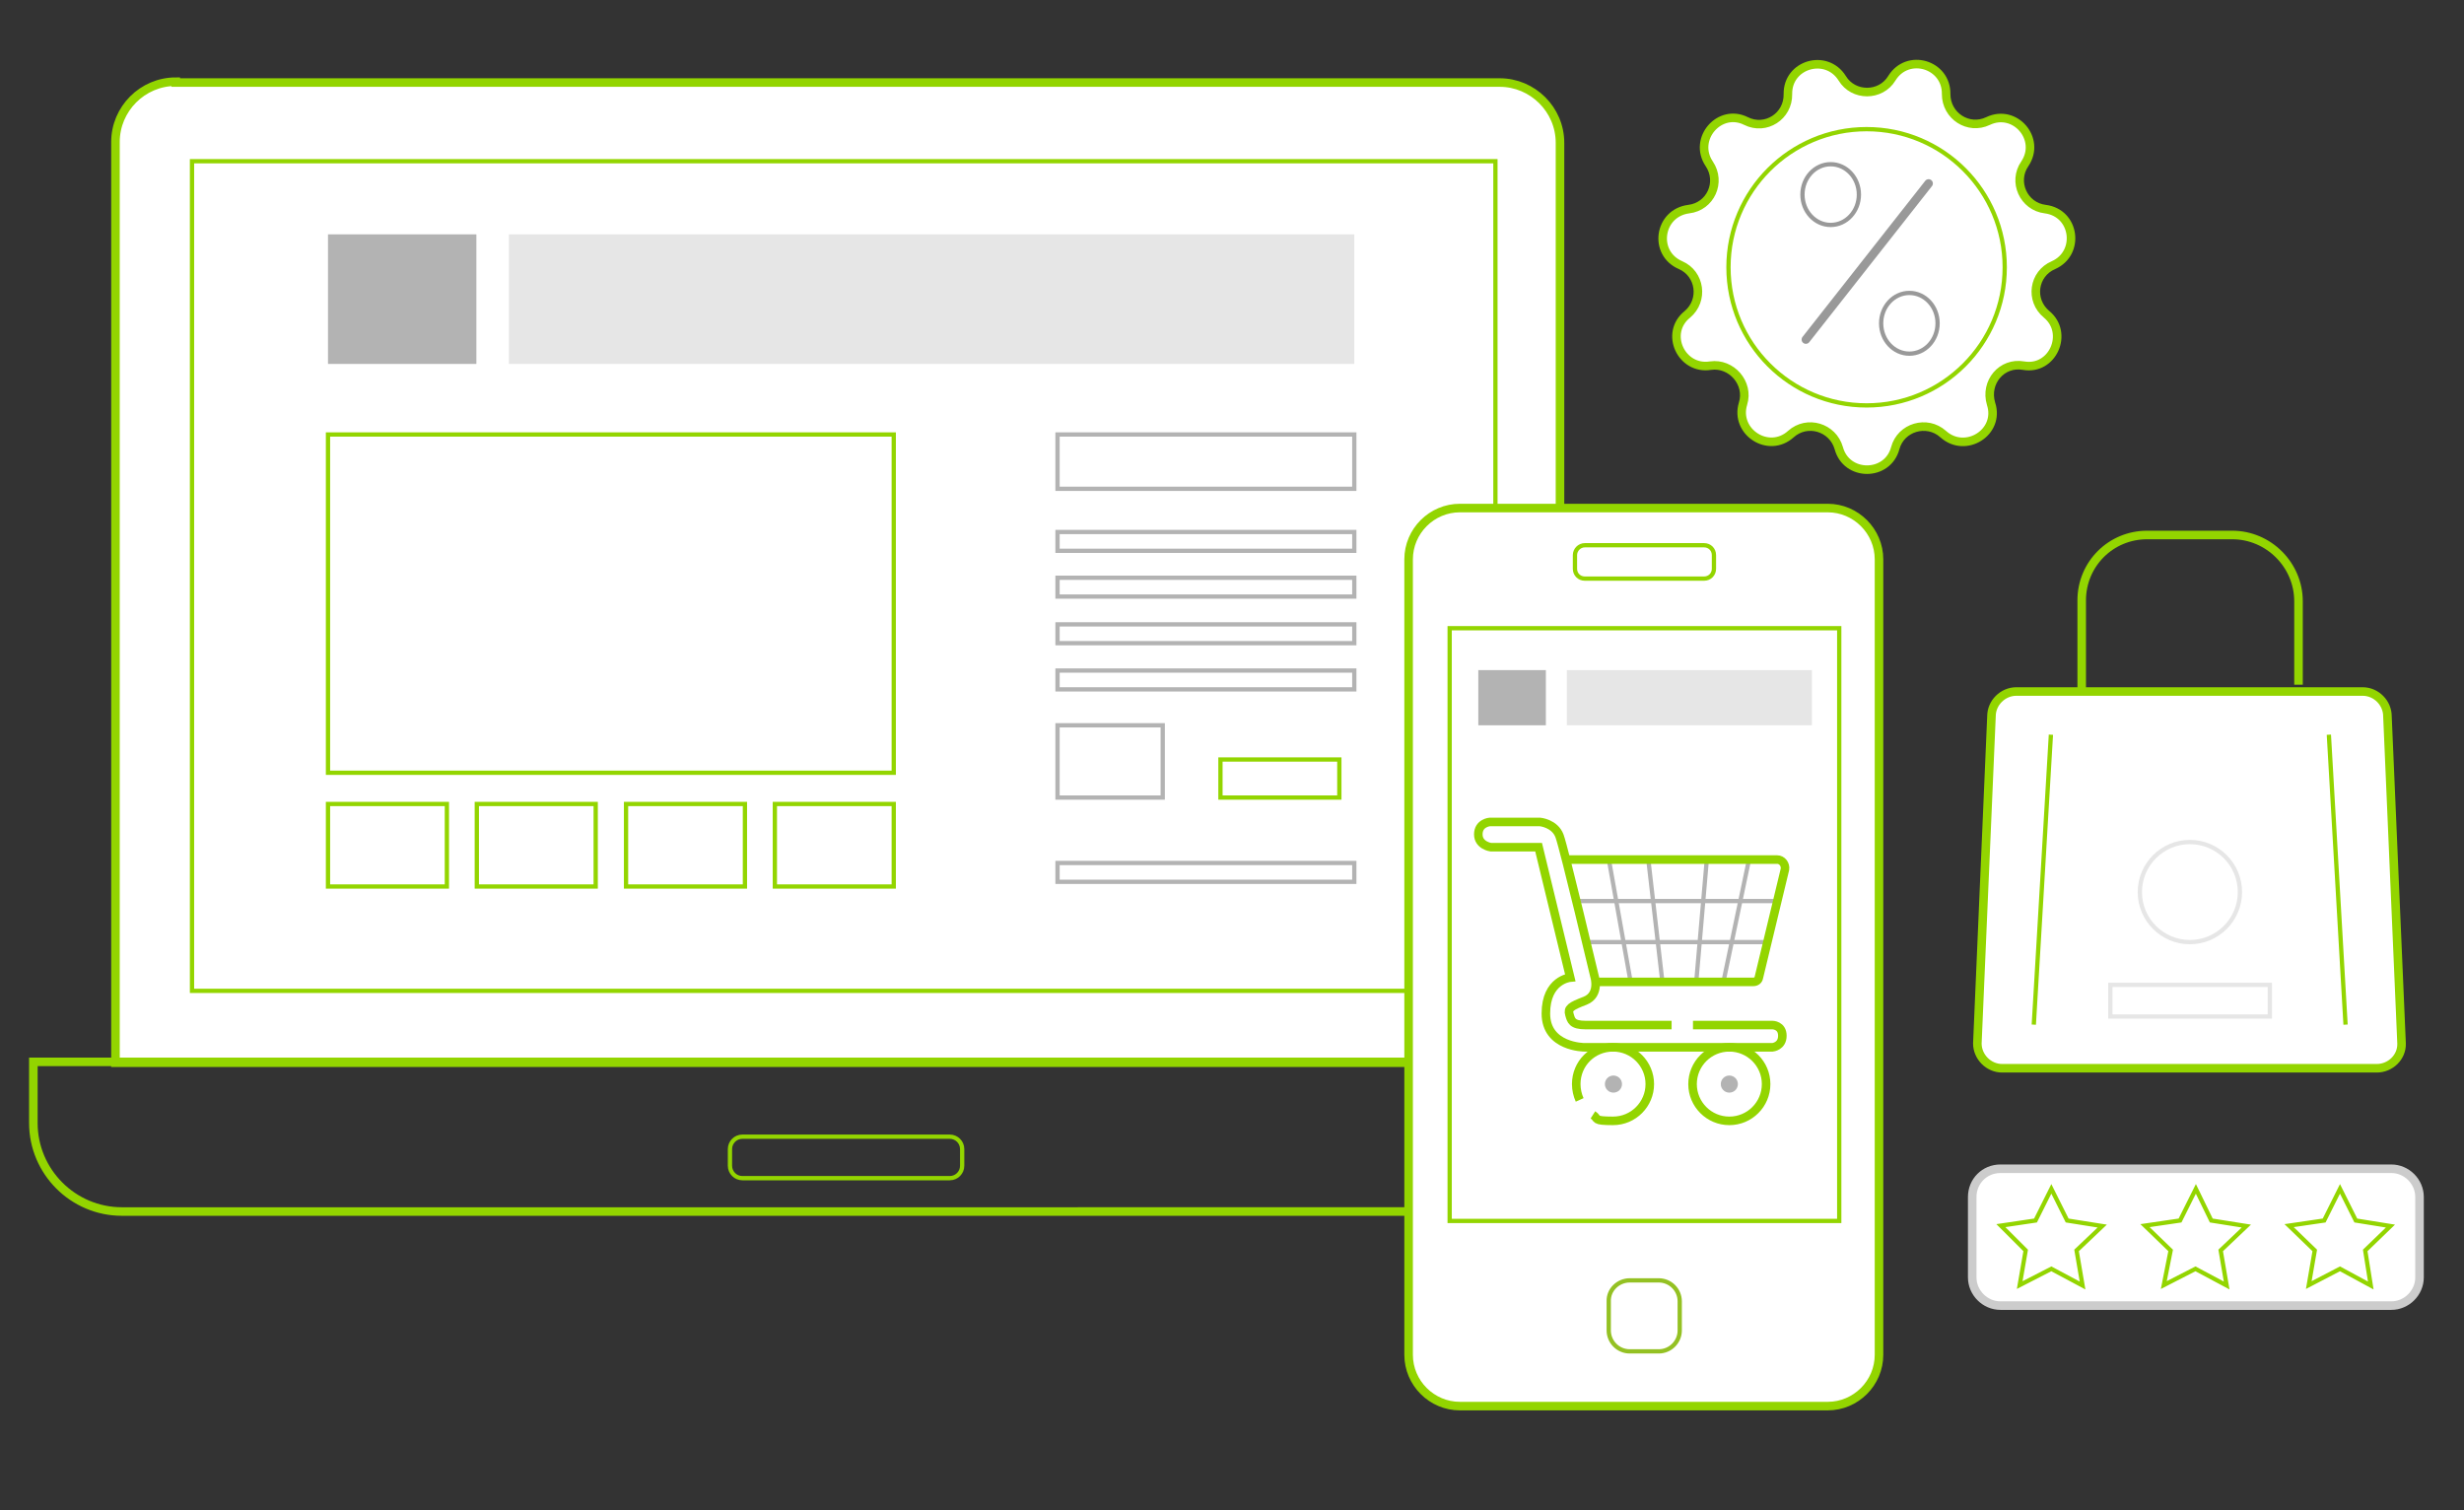
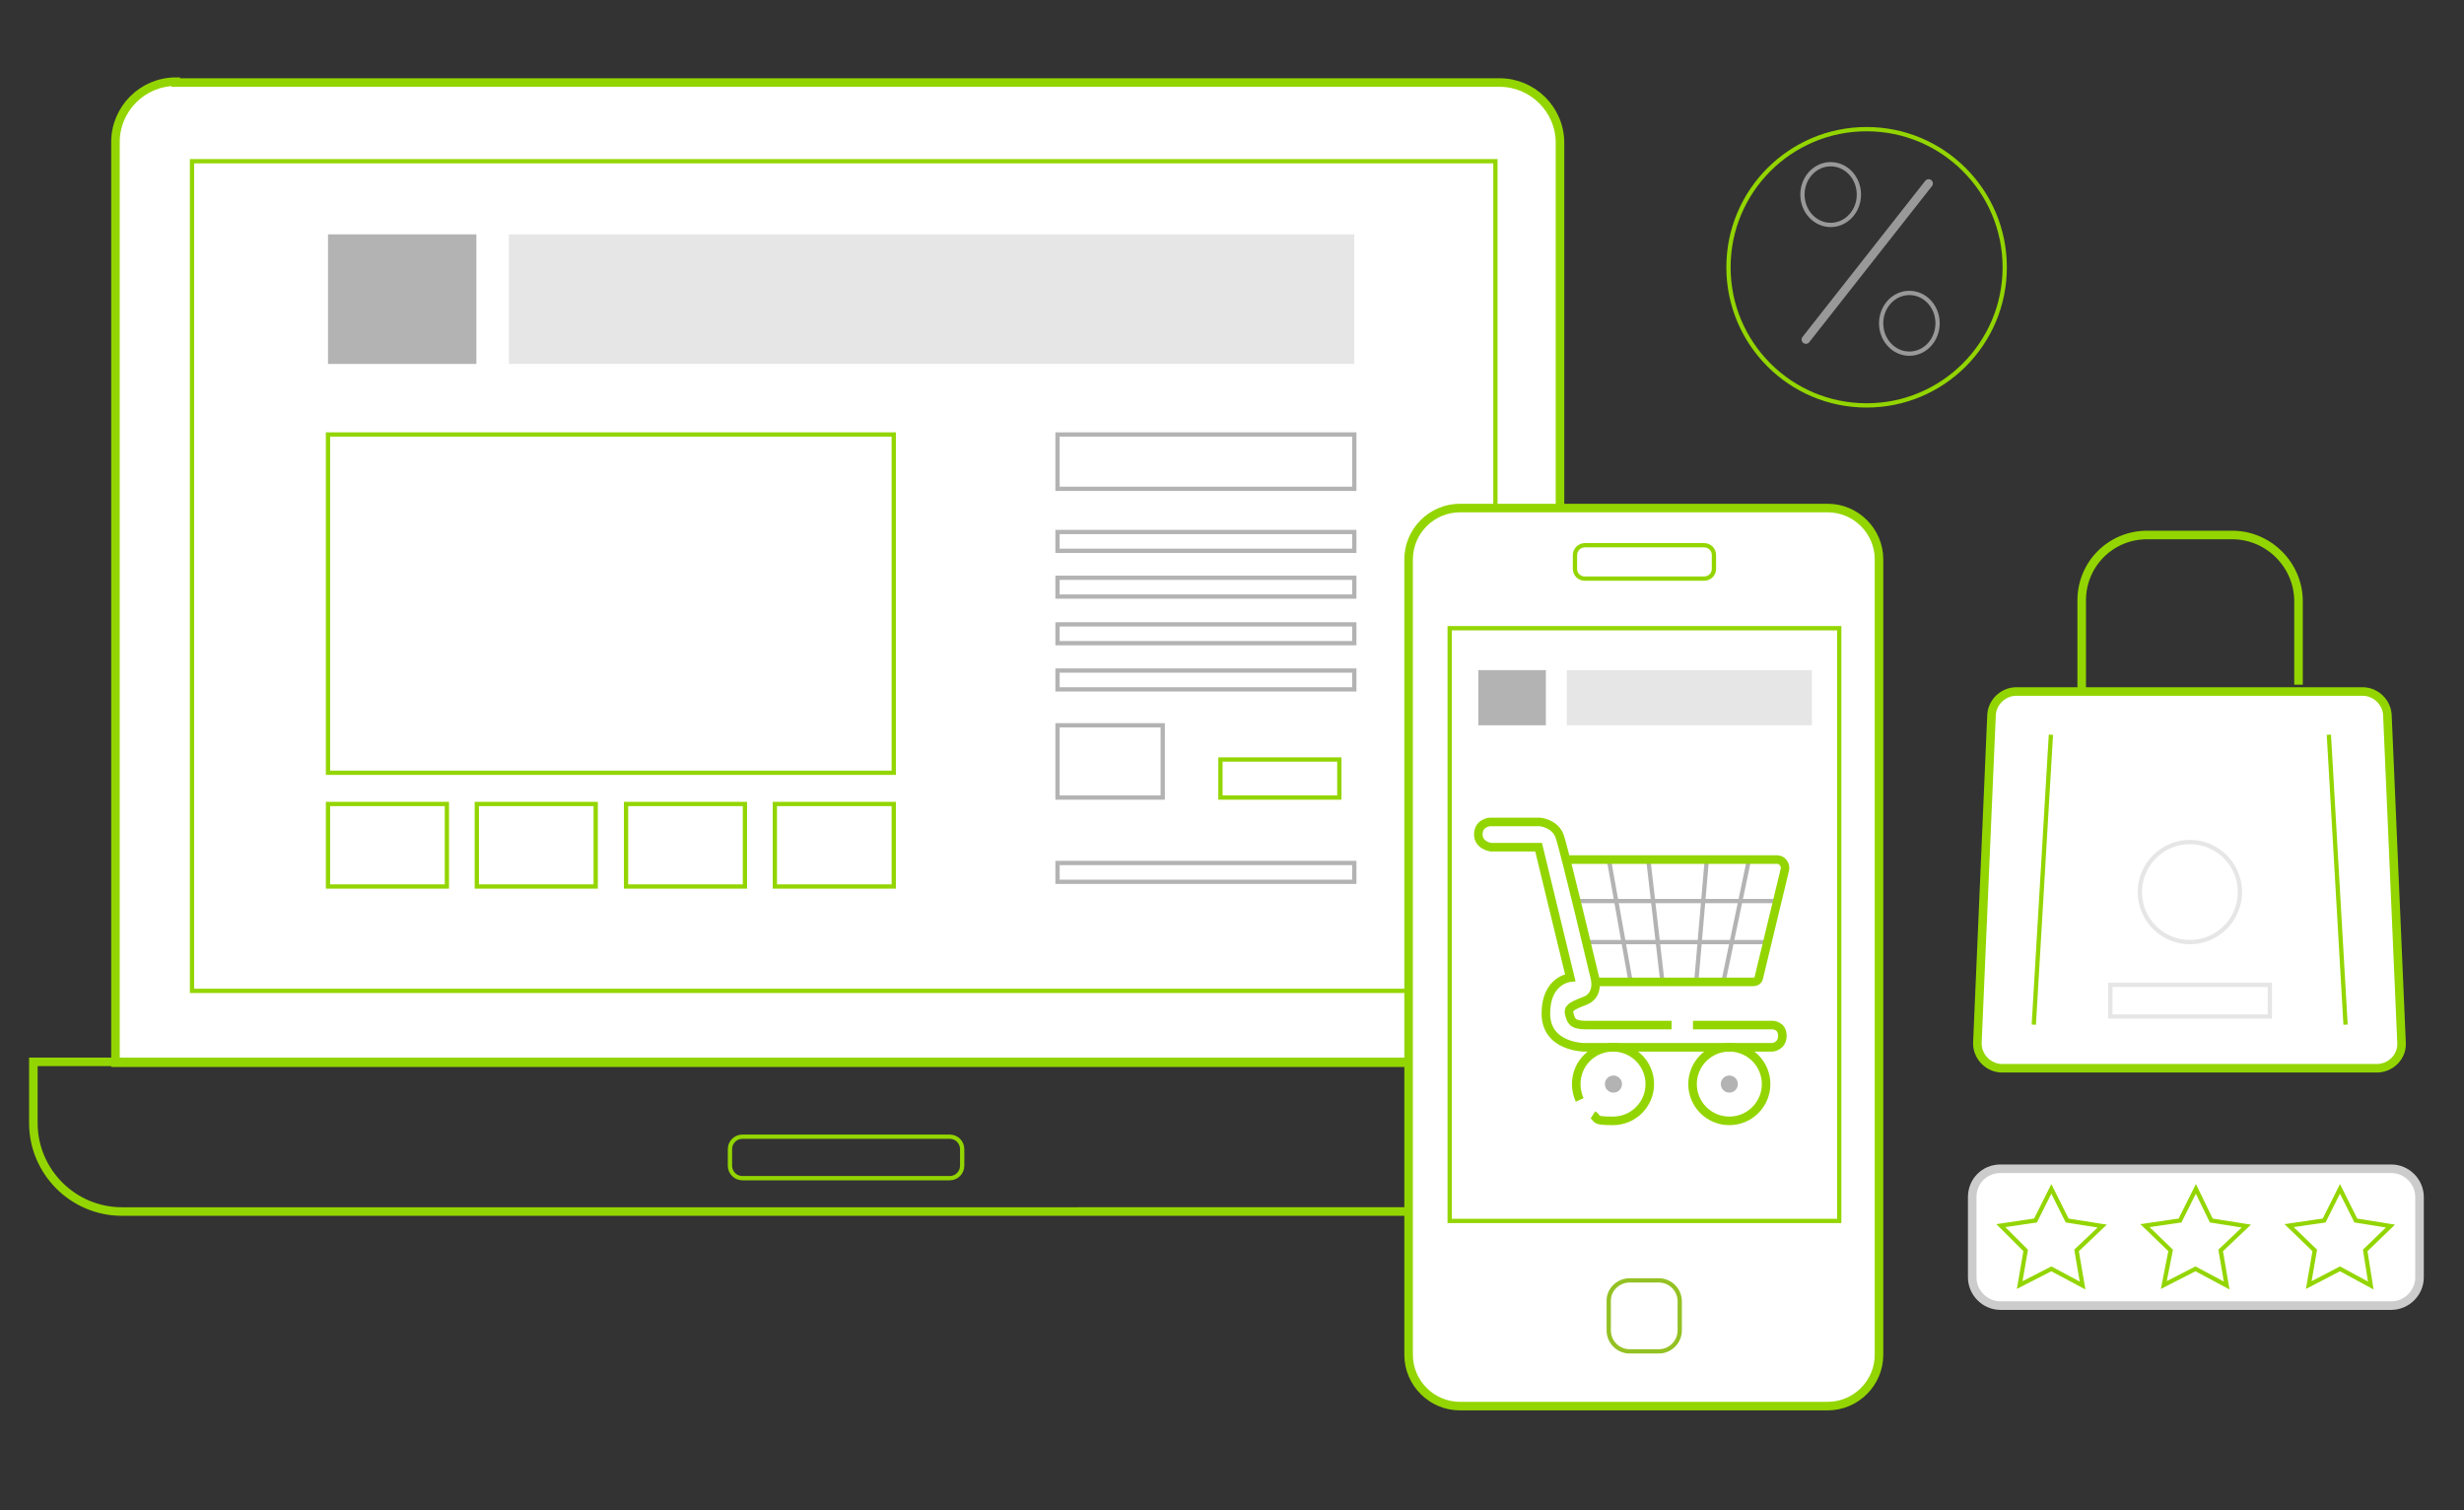
<svg xmlns="http://www.w3.org/2000/svg" version="1.1" id="Capa_1" x="0px" y="0px" viewBox="0 0 576.2 353.2" style="enable-background:new 0 0 576.2 353.2;" xml:space="preserve">
  <rect x="0" y="0" width="576.2" height="353.2" fill="#333333" stroke="none" />
  <style type="text/css">
	.st0{fill:#FFFFFF;stroke:#93D500;stroke-width:2;stroke-miterlimit:10;}
	.st1{fill:none;stroke:#93D500;stroke-miterlimit:10;}
	.st2{fill:none;stroke:#93D500;stroke-width:2;stroke-miterlimit:10;}
	.st3{fill:none;stroke:#B3B3B3;stroke-miterlimit:10;}
	.st4{fill:#E6E6E6;}
	.st5{fill:#B3B3B3;}
	.st6{fill:none;stroke:#94C123;stroke-miterlimit:10;}
	.st7{fill:none;stroke:#999999;stroke-width:2;stroke-linecap:round;stroke-miterlimit:10;}
	.st8{fill:none;stroke:#999999;stroke-miterlimit:10;}
	.st9{fill:#FFFFFF;stroke:#CCCCCC;stroke-width:2;stroke-miterlimit:10;}
	.st10{fill:none;stroke:#E6E6E6;stroke-miterlimit:10;}
</style>
  <g>
    <path class="st0" d="M41.1,19.3h309.6c7.7,0,14.1,6.3,14.1,14.1v215.1H27V33.2c0-7.7,6.3-14.1,14.1-14.1V19.3z" />
    <rect x="76.7" y="101.6" class="st1" width="132.3" height="79.1" />
    <rect x="76.7" y="188" class="st1" width="27.8" height="19.3" />
    <rect x="111.5" y="188" class="st1" width="27.8" height="19.3" />
    <rect x="146.4" y="188" class="st1" width="27.8" height="19.3" />
    <rect x="181.2" y="188" class="st1" width="27.8" height="19.3" />
    <rect x="285.4" y="177.6" class="st1" width="27.8" height="8.9" />
    <rect x="44.9" y="37.7" class="st1" width="304.8" height="194" />
    <path class="st2" d="M8,248.3h376.5v14.3c0,11.4-9.3,20.7-20.7,20.7H28.5c-11.4,0-20.7-9.3-20.7-20.7v-14.3l0,0H8z" />
    <path class="st1" d="M173.6,265.8h48.5c1.6,0,2.9,1.3,2.9,2.9v3.9c0,1.6-1.3,2.9-2.9,2.9h-48.5c-1.6,0-2.9-1.3-2.9-2.9v-3.9   C170.7,267.1,172,265.8,173.6,265.8z" />
    <rect x="247.3" y="101.6" class="st3" width="69.4" height="12.7" />
    <rect x="247.3" y="124.4" class="st3" width="69.4" height="4.4" />
    <rect x="247.3" y="135.1" class="st3" width="69.4" height="4.4" />
    <rect x="247.3" y="146" class="st3" width="69.4" height="4.4" />
    <rect x="247.3" y="156.8" class="st3" width="69.4" height="4.4" />
    <rect x="247.3" y="201.8" class="st3" width="69.4" height="4.4" />
    <rect x="247.3" y="169.6" class="st3" width="24.6" height="16.9" />
    <rect x="119" y="54.8" class="st4" width="197.7" height="30.3" />
    <rect x="76.7" y="54.8" class="st5" width="34.7" height="30.3" />
  </g>
  <g>
    <g>
      <path class="st0" d="M341.4,118.8h86c6.6,0,12,5.4,12,12v186c0,6.6-5.4,12-12,12h-86c-6.6,0-12-5.4-12-12v-186    C329.4,124.2,334.8,118.8,341.4,118.8z" />
      <rect x="339" y="146.9" class="st1" width="91.1" height="138.6" />
      <path class="st1" d="M370.6,127.5h27.9c1.3,0,2.3,1,2.3,2.3v3.2c0,1.3-1,2.3-2.3,2.3h-27.9c-1.3,0-2.3-1-2.3-2.3v-3.2    C368.3,128.6,369.3,127.5,370.6,127.5z" />
      <path class="st6" d="M381.1,299.4h6.8c2.7,0,4.9,2.2,4.9,4.9v6.8c0,2.7-2.2,4.9-4.9,4.9h-6.8c-2.7,0-4.9-2.2-4.9-4.9v-6.8    C376.1,301.6,378.4,299.4,381.1,299.4z" />
    </g>
    <g>
      <line class="st3" x1="369.2" y1="210.7" x2="415.8" y2="210.7" />
      <line class="st3" x1="370.9" y1="220.3" x2="413.7" y2="220.3" />
      <path class="st2" d="M395.9,239.7h18.6c0,0,2.3,0,2.3,2.5s-2.3,2.7-2.3,2.7h-44c0,0-9,0-9-7.9c0-7.9,5.7-8.4,5.7-8.4l-7.4-30.5    h-11.2c0,0-2.9-0.4-2.9-3c0-2.7,2.7-2.9,2.7-2.9h11.7c0,0,3.5,0.3,4.6,3.3c1.1,3,8.2,32.9,8.2,32.9s1.3,4.2-2.2,5.6    c-3.4,1.3-4.1,1.8-3.7,3.2c0.4,1.4,0.6,2.5,3.8,2.5h20.1" />
      <line class="st3" x1="376.3" y1="201.4" x2="381.3" y2="229.5" />
      <line class="st3" x1="385.5" y1="201.4" x2="388.7" y2="229.2" />
      <line class="st3" x1="399.1" y1="201.4" x2="396.7" y2="229.2" />
      <line class="st3" x1="409" y1="201" x2="403.1" y2="229.2" />
      <ellipse class="st5" cx="377.3" cy="253.5" rx="2" ry="2" />
      <ellipse class="st5" cx="404.4" cy="253.5" rx="2" ry="2" />
      <ellipse class="st2" cx="404.4" cy="253.5" rx="8.6" ry="8.6" />
      <path class="st2" d="M369.4,257.2c-0.5-1.1-0.8-2.4-0.8-3.7c0-4.8,3.8-8.6,8.6-8.6c4.8,0,8.6,3.9,8.6,8.6s-3.8,8.6-8.6,8.6    c-4.8,0-3.3-0.5-4.7-1.4" />
      <path class="st2" d="M366.6,201h49c1.1,0,2,1.1,1.8,2.3l-6.1,25.3c-0.1,0.6-0.6,1-1.3,1h-36.9" />
    </g>
  </g>
  <g>
-     <path class="st0" d="M442.4,18.3L442.4,18.3c3.7-6,12.8-3.3,12.7,3.7l0,0c0,5.1,5.2,8.5,9.8,6.3l0,0c6.3-3,12.5,4.2,8.6,10l0,0   c-2.9,4.2-0.3,10,4.8,10.6l0,0c7,0.9,8.2,10.3,1.9,13.1l0,0c-4.7,2-5.6,8.2-1.6,11.5l0,0c5.3,4.4,1.4,13.2-5.4,12l0,0   c-5.1-0.9-9.1,3.9-7.6,8.9l0,0c2.2,6.7-6,11.8-11.2,7.1l0,0c-3.8-3.4-9.9-1.6-11.2,3.3l0,0c-1.8,6.7-11.4,6.7-13.2,0l0,0   c-1.4-4.9-7.4-6.7-11.2-3.3l0,0c-5.2,4.7-13.2-0.5-11.2-7.1l0,0c1.5-4.8-2.7-9.6-7.6-8.9l0,0c-6.8,1.1-10.9-7.6-5.4-12l0,0   c3.9-3.3,3-9.5-1.6-11.5l0,0c-6.5-2.8-5.1-12.2,1.9-13.1l0,0c5.1-0.6,7.7-6.3,4.8-10.6l0,0c-3.9-5.8,2.4-13.1,8.6-10l0,0   c4.6,2.3,9.9-1.1,9.8-6.3l0,0c-0.1-7,9-9.6,12.7-3.7l0,0C433.4,22.6,439.8,22.6,442.4,18.3L442.4,18.3z" />
    <circle class="st1" cx="436.5" cy="62.5" r="32.3" />
    <line class="st7" x1="451" y1="42.9" x2="422.3" y2="79.4" />
    <ellipse class="st8" cx="428.1" cy="45.5" rx="6.6" ry="7.1" />
    <ellipse class="st8" cx="446.5" cy="75.6" rx="6.6" ry="7.1" />
  </g>
  <g>
    <path class="st9" d="M467.8,273.3h91.4c3.6,0,6.6,3,6.6,6.6v18.8c0,3.6-3,6.6-6.6,6.6h-91.4c-3.6,0-6.6-3-6.6-6.6v-18.8   C461.2,276.2,464.1,273.3,467.8,273.3z" />
    <g>
      <polygon class="st1" points="483.4,285.4 491.6,286.7 485.6,292.4 487,300.6 479.7,296.7 472.3,300.5 473.7,292.4 467.9,286.6     476,285.4 479.7,278   " />
      <polygon class="st1" points="517.1,285.4 525.3,286.7 519.3,292.4 520.7,300.6 513.4,296.7 506,300.5 507.6,292.4 501.6,286.6     509.8,285.4 513.5,278   " />
      <polygon class="st1" points="550.9,285.4 559,286.7 553.1,292.4 554.4,300.6 547.2,296.7 539.9,300.5 541.3,292.4 535.3,286.6     543.5,285.4 547.2,278   " />
    </g>
  </g>
  <rect x="366.4" y="156.7" class="st4" width="57.3" height="12.9" />
  <rect x="345.7" y="156.7" class="st5" width="15.8" height="12.9" />
  <g>
    <g>
      <path class="st2" d="M486.8,161.6v-21.2c0-8.5,6.8-15.3,15.3-15.3H522c8.5,0,15.5,7,15.5,15.5v19.5" />
      <path class="st0" d="M555.8,249.8h-87.6c-3.2,0-5.8-2.7-5.8-5.8l3.3-76.5c0-3.2,2.7-5.8,5.8-5.8h81c3.2,0,5.8,2.7,5.8,5.8    l3.3,76.5C561.7,247.2,559,249.8,555.8,249.8z" />
      <g>
        <line class="st1" x1="479.6" y1="171.8" x2="475.6" y2="239.6" />
        <line class="st1" x1="544.6" y1="171.8" x2="548.5" y2="239.6" />
      </g>
    </g>
    <circle class="st10" cx="512.1" cy="208.6" r="11.7" />
    <rect x="493.5" y="230.3" class="st10" width="37.3" height="7.4" />
  </g>
</svg>